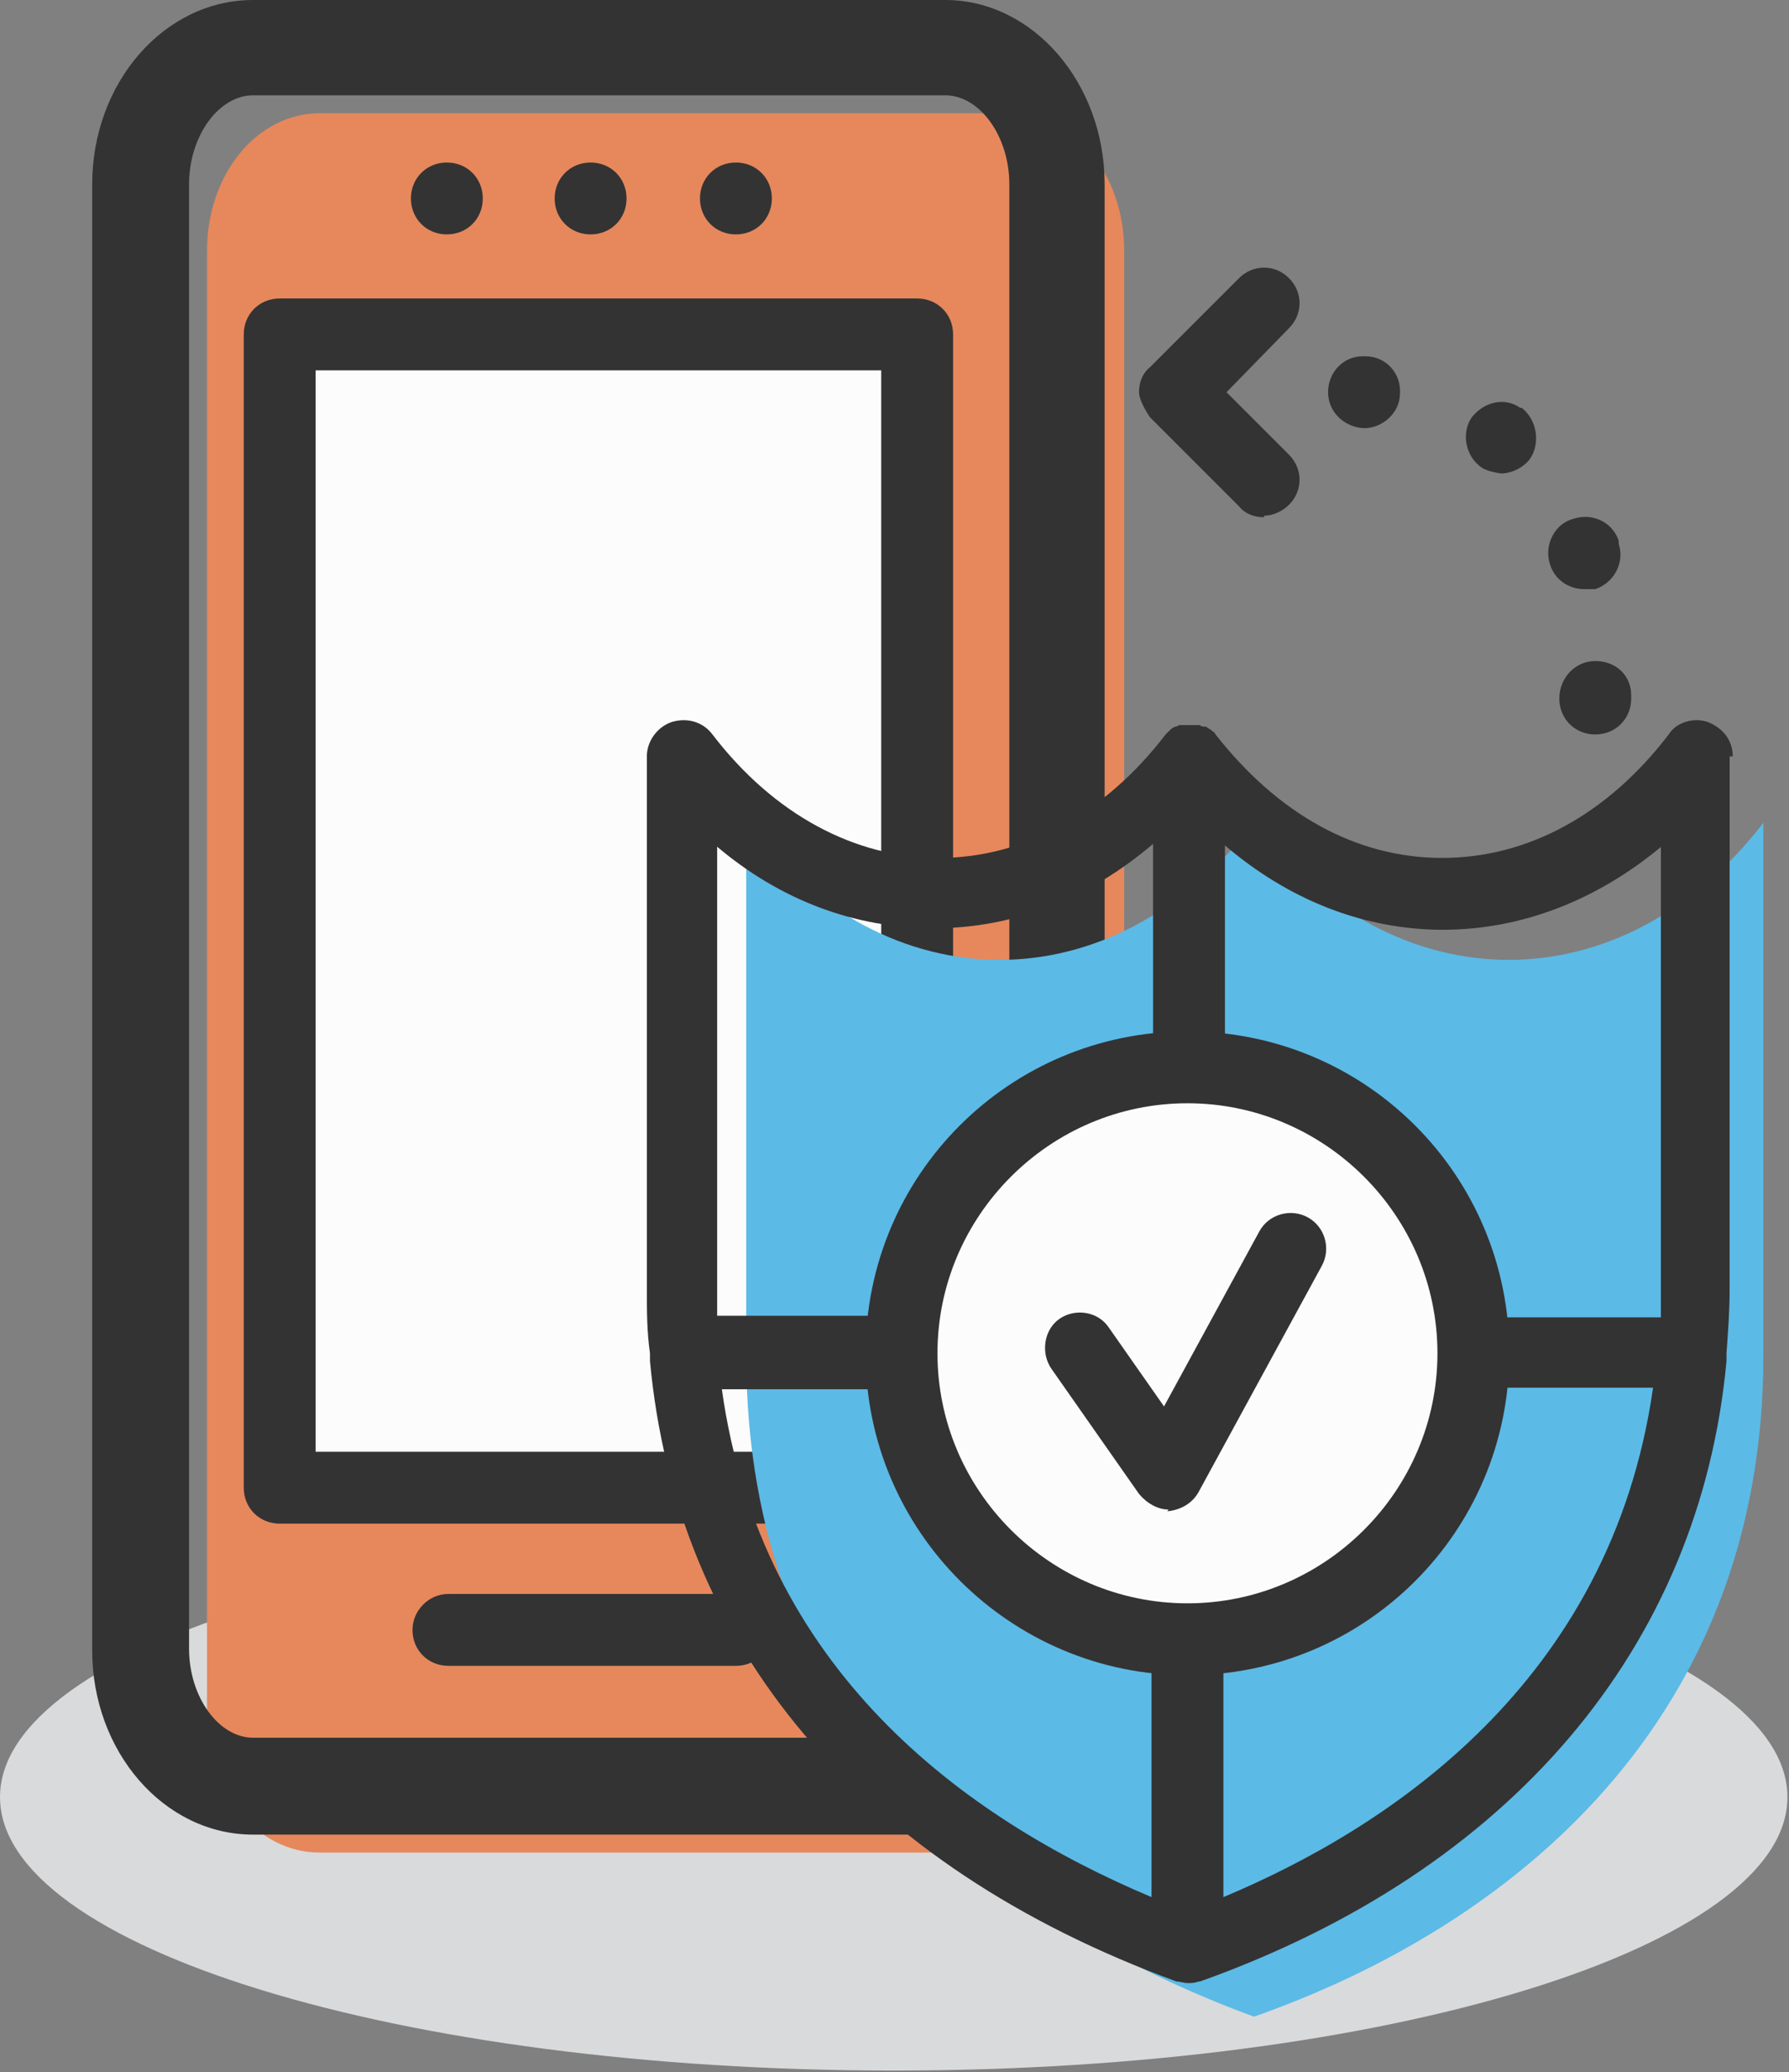
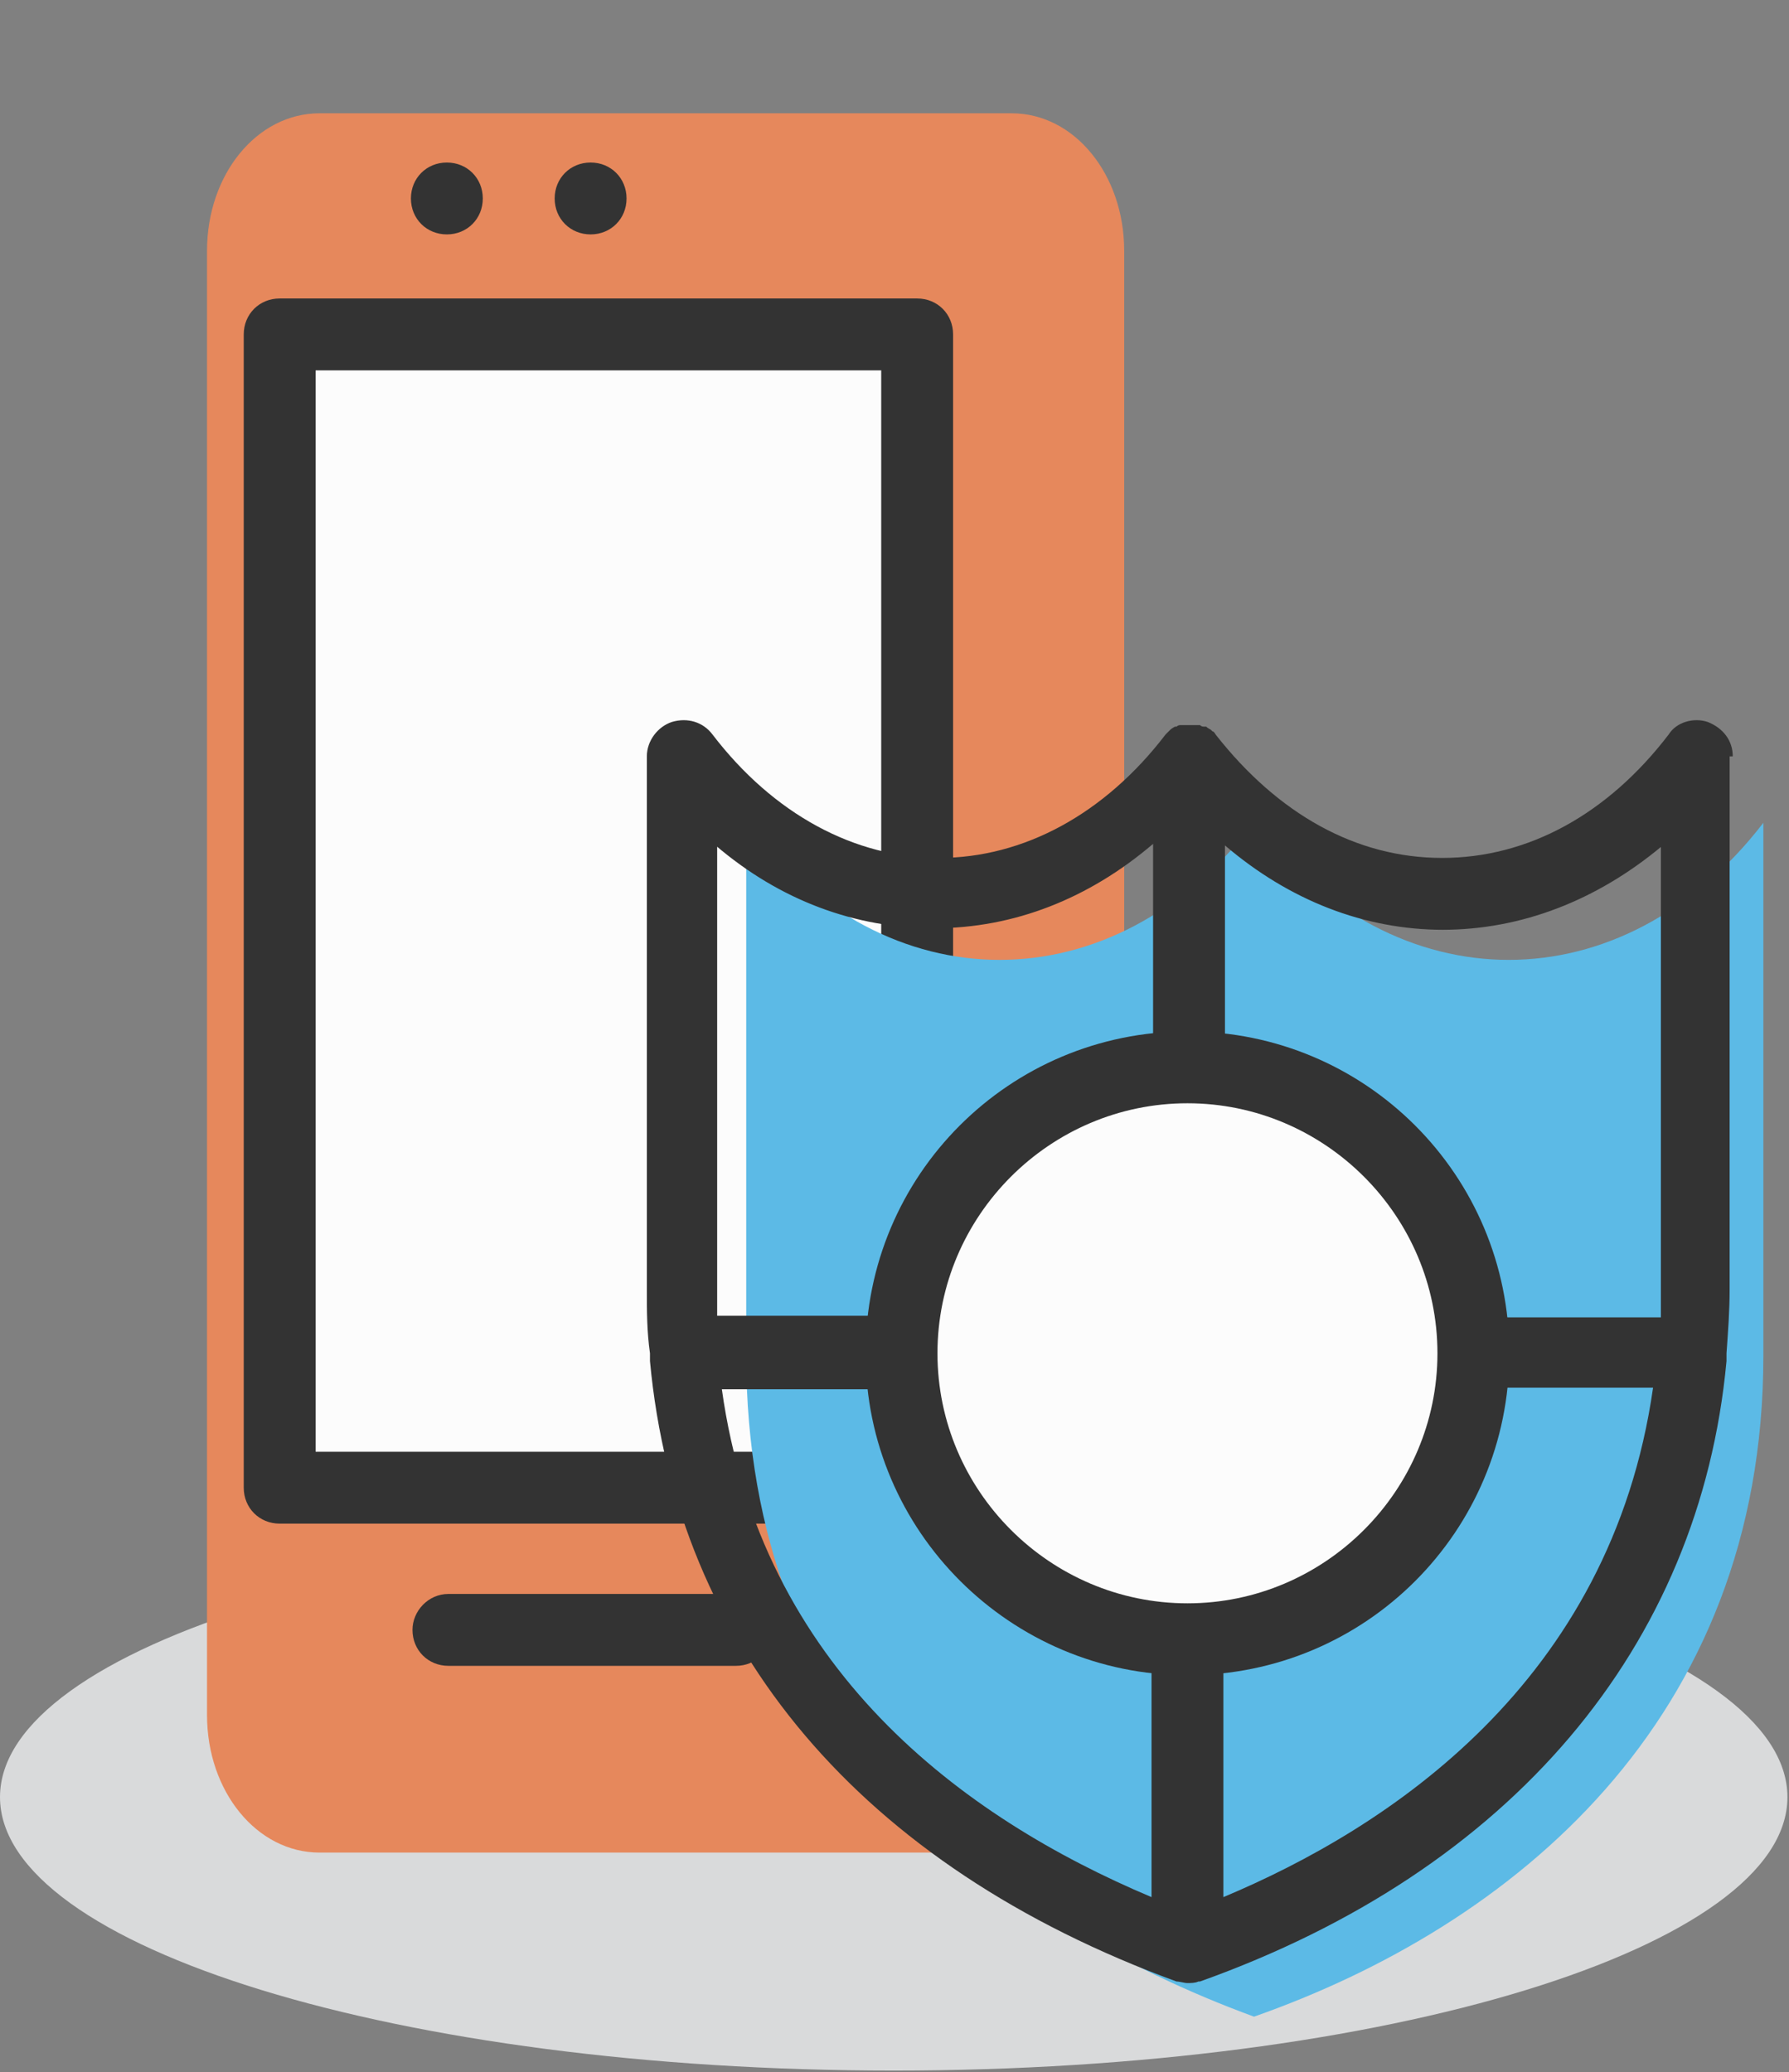
<svg xmlns="http://www.w3.org/2000/svg" id="_レイヤー_2" data-name=" レイヤー 2" version="1.1" viewBox="0 0 11.45 13.26">
  <rect x="0" y="0" width="11.45" height="13.26" fill="#808080" stroke="none" />
  <defs>
    <style>
      .cls-1 {
        fill: #333;
      }

      .cls-1, .cls-2, .cls-3, .cls-4, .cls-5 {
        stroke-width: 0px;
      }

      .cls-2 {
        fill: #d9dadb;
      }

      .cls-3 {
        fill: #5cbae6;
      }

      .cls-4 {
        fill: #e6885c;
      }

      .cls-5 {
        fill: #fcfcfc;
      }
    </style>
  </defs>
  <g id="layer_1" data-name="layer 1">
    <g>
      <path class="cls-2" d="M5.72,9.75c-3.16,0-5.72.79-5.72,1.75s2.56,1.75,5.72,1.75,5.72-.79,5.72-1.75-2.56-1.75-5.72-1.75Z" />
-       <path class="cls-4" d="M7.195,10.975c0,.49-.32.88-.72.88H2.045c-.4,0-.72-.39-.72-.88V1.605c0-.49.32-.88.72-.88h4.43c.4,0,.72.39.72.88,0,0,0,9.37,0,9.37Z" />
-       <path class="cls-1" d="M6.05,11.74H1.62c-.57,0-1.03-.53-1.03-1.18V1.18C.59.53,1.05,0,1.62,0h4.43C6.61,0,7.07.53,7.07,1.18v9.37c0,.65-.46,1.18-1.02,1.18,0,0,0,.01,0,.01ZM1.62.61c-.22,0-.41.26-.41.57v9.37c0,.31.19.57.41.57h4.43c.22,0,.41-.26.41-.57V1.18c0-.31-.19-.57-.41-.57,0,0-4.43,0-4.43,0Z" />
+       <path class="cls-4" d="M7.195,10.975c0,.49-.32.88-.72.88H2.045c-.4,0-.72-.39-.72-.88V1.605c0-.49.32-.88.72-.88h4.43c.4,0,.72.39.72.88,0,0,0,9.37,0,9.37" />
      <rect class="cls-5" x="1.79" y="2.14" width="4.08" height="7.38" />
      <path class="cls-1" d="M5.87,9.75H1.79c-.13,0-.23-.1-.23-.23V2.14c0-.13.1-.23.23-.23h4.08c.13,0,.23.1.23.23v7.38c0,.13-.1.23-.23.23ZM2.02,9.29h3.62V2.37h-3.62v6.92Z" />
      <path class="cls-1" d="M4.94,10.43c0,.13-.1.23-.23.23h-1.84c-.13,0-.23-.1-.23-.23h0c0-.12.1-.23.23-.23h1.84c.13,0,.23.1.23.23h0Z" />
      <path class="cls-1" d="M3.09,1.27c0,.13-.1.23-.23.23s-.23-.1-.23-.23.1-.23.23-.23.23.1.23.23Z" />
-       <path class="cls-1" d="M4.94,1.27c0,.13-.1.23-.23.23s-.23-.1-.23-.23.1-.23.23-.23.23.1.23.23Z" />
      <path class="cls-1" d="M4.01,1.27c0,.13-.1.23-.23.23s-.23-.1-.23-.23.1-.23.23-.23.23.1.23.23Z" />
      <path class="cls-3" d="M8.026,5.265c-.9,1.17-2.36,1.17-3.25,0v3.41c0,2.34,1.56,3.61,3.25,4.23,1.65-.58,3.26-1.89,3.26-4.23v-3.41c-.9,1.17-2.36,1.17-3.26,0Z" />
      <path class="cls-1" d="M11.09,4.84c0-.1-.06-.18-.16-.22-.09-.03-.2,0-.25.08-.39.51-.9.79-1.45.79s-1.05-.28-1.45-.79h0s-.01-.02-.02-.02l-.01-.01s-.02-.01-.03-.02h-.01c-.01,0-.02,0-.03-.01h-.12c-.01,0-.02,0-.03.01h-.01s-.02.01-.03.02l-.01.01-.02.02h0c-.39.51-.91.79-1.45.79s-1.06-.28-1.45-.79c-.06-.08-.16-.11-.26-.08-.09.03-.16.12-.16.22v3.41c0,.14,0,.27.02.41h0v.05c.17,1.83,1.35,3.23,3.37,3.97h0c.02,0,.05.01.07.01s.05,0,.07-.01h.01c1.99-.71,3.2-2.14,3.37-3.97v-.05h0c.01-.14.02-.27.02-.41v-3.41h.02ZM9.23,5.95c.51,0,.99-.19,1.4-.53v3.01h-2.79v-3.02c.41.35.89.54,1.4.54,0,0-.01,0-.01,0ZM4.58,5.41c.41.35.89.53,1.4.53s.99-.19,1.4-.54v3.02h-2.79v-3.01h-.01ZM4.62,8.89h2.75v3.25c-1.21-.51-2.5-1.46-2.75-3.25ZM7.83,12.14v-3.26h2.75c-.27,1.89-1.7,2.82-2.75,3.26Z" />
      <circle class="cls-5" cx="7.6" cy="8.66" r="1.83" />
      <path class="cls-1" d="M7.6,10.72c-1.13,0-2.06-.92-2.06-2.06s.92-2.06,2.06-2.06,2.06.92,2.06,2.06-.92,2.06-2.06,2.06ZM7.6,7.06c-.88,0-1.6.72-1.6,1.6s.72,1.6,1.6,1.6,1.6-.72,1.6-1.6-.72-1.6-1.6-1.6Z" />
-       <path class="cls-1" d="M7.48,9.66c-.07,0-.14-.04-.19-.1l-.56-.8c-.07-.1-.05-.25.05-.32.1-.07.25-.05.32.06l.35.5.61-1.12c.06-.11.2-.15.31-.09.11.06.15.2.09.31l-.79,1.45c-.04.07-.11.11-.19.12h-.01s.01-.01.01-.01Z" />
-       <path class="cls-1" d="M10.21,4.7c-.13,0-.23-.1-.23-.23s.1-.24.23-.24.23.09.23.22v.02c0,.13-.1.23-.23.23ZM10.14,3.77c-.1,0-.19-.06-.22-.16-.04-.12.03-.26.15-.29.12-.04.25.02.29.14v.02c.04.12-.03.25-.15.29h-.07ZM9.61,3.03s-.09-.01-.13-.04c-.1-.07-.13-.22-.06-.32.08-.1.21-.13.31-.06h.01c.1.08.12.23.05.33-.05.06-.12.09-.19.09,0,0,.01,0,.01,0ZM8.74,2.74c-.13,0-.24-.1-.24-.23s.1-.23.22-.23h.02c.13,0,.23.11.22.24,0,.12-.11.22-.23.22,0,0,.01,0,.01,0Z" />
-       <path class="cls-1" d="M8.09,3.31c-.06,0-.12-.02-.16-.07l-.57-.57s-.07-.1-.07-.16.02-.12.07-.16l.57-.57c.09-.09.23-.09.32,0s.09.23,0,.32l-.4.41.4.4c.09.09.09.23,0,.32-.04.04-.1.07-.16.07v.01Z" />
    </g>
  </g>
</svg>